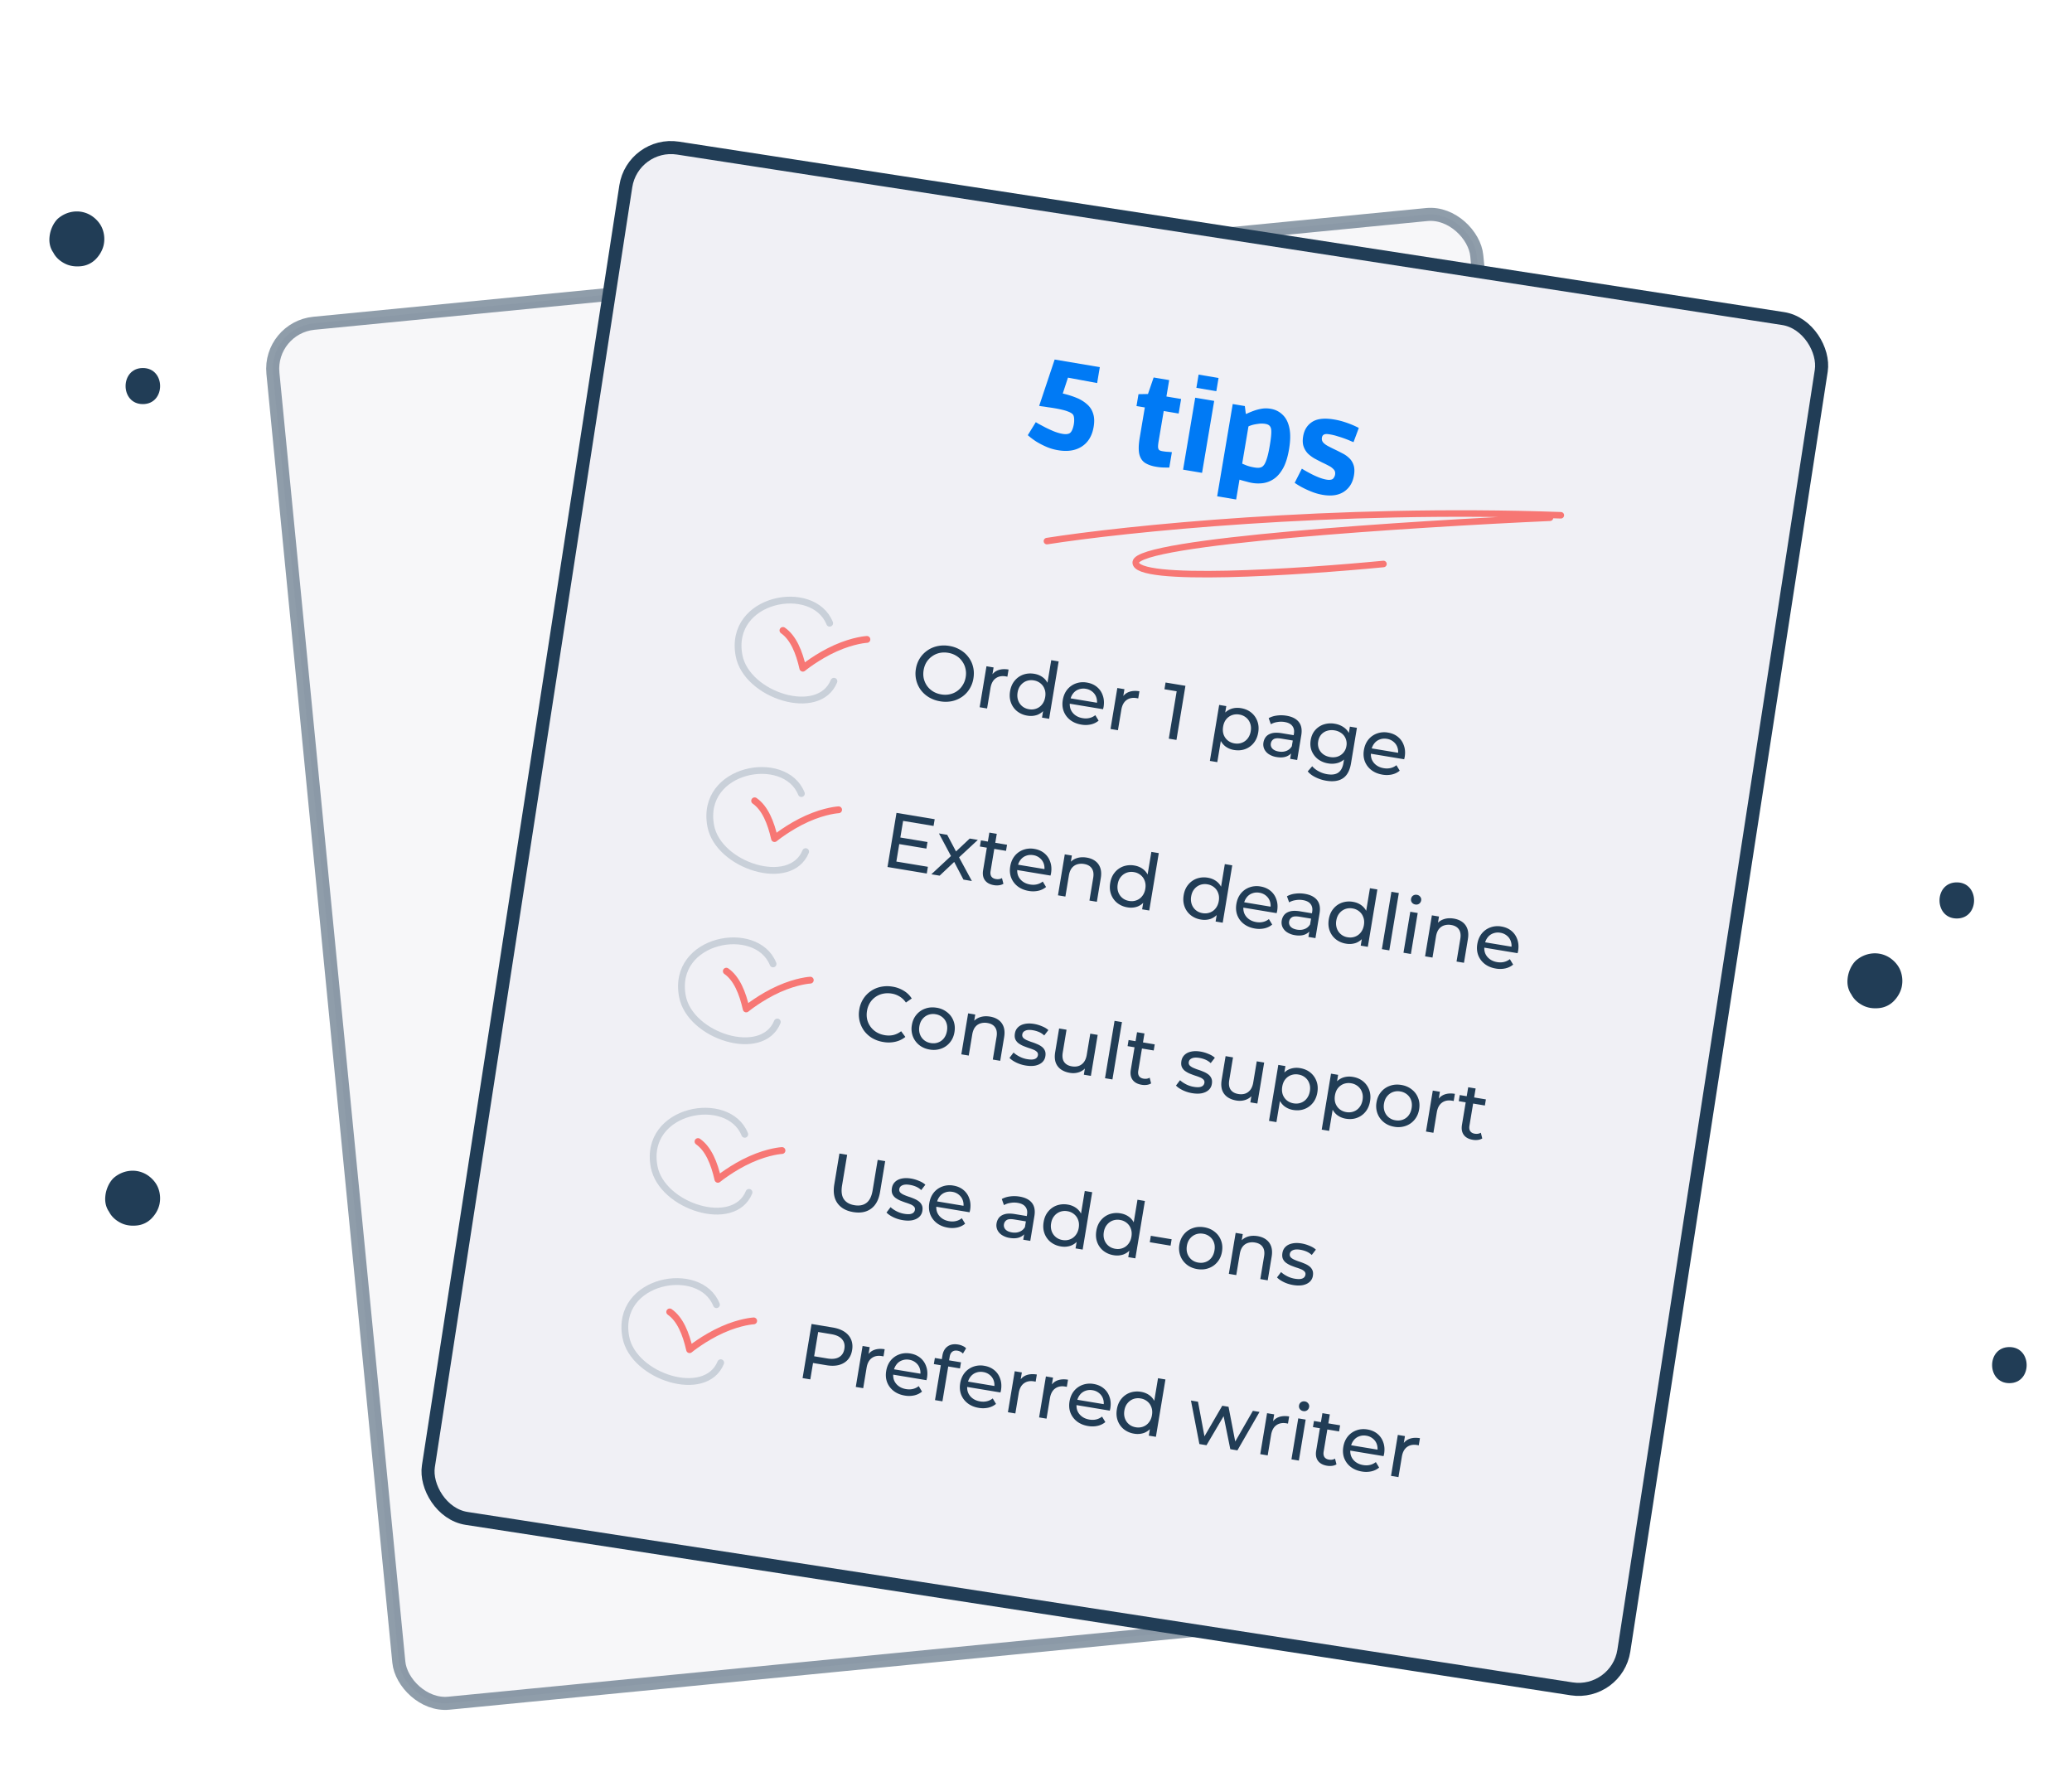
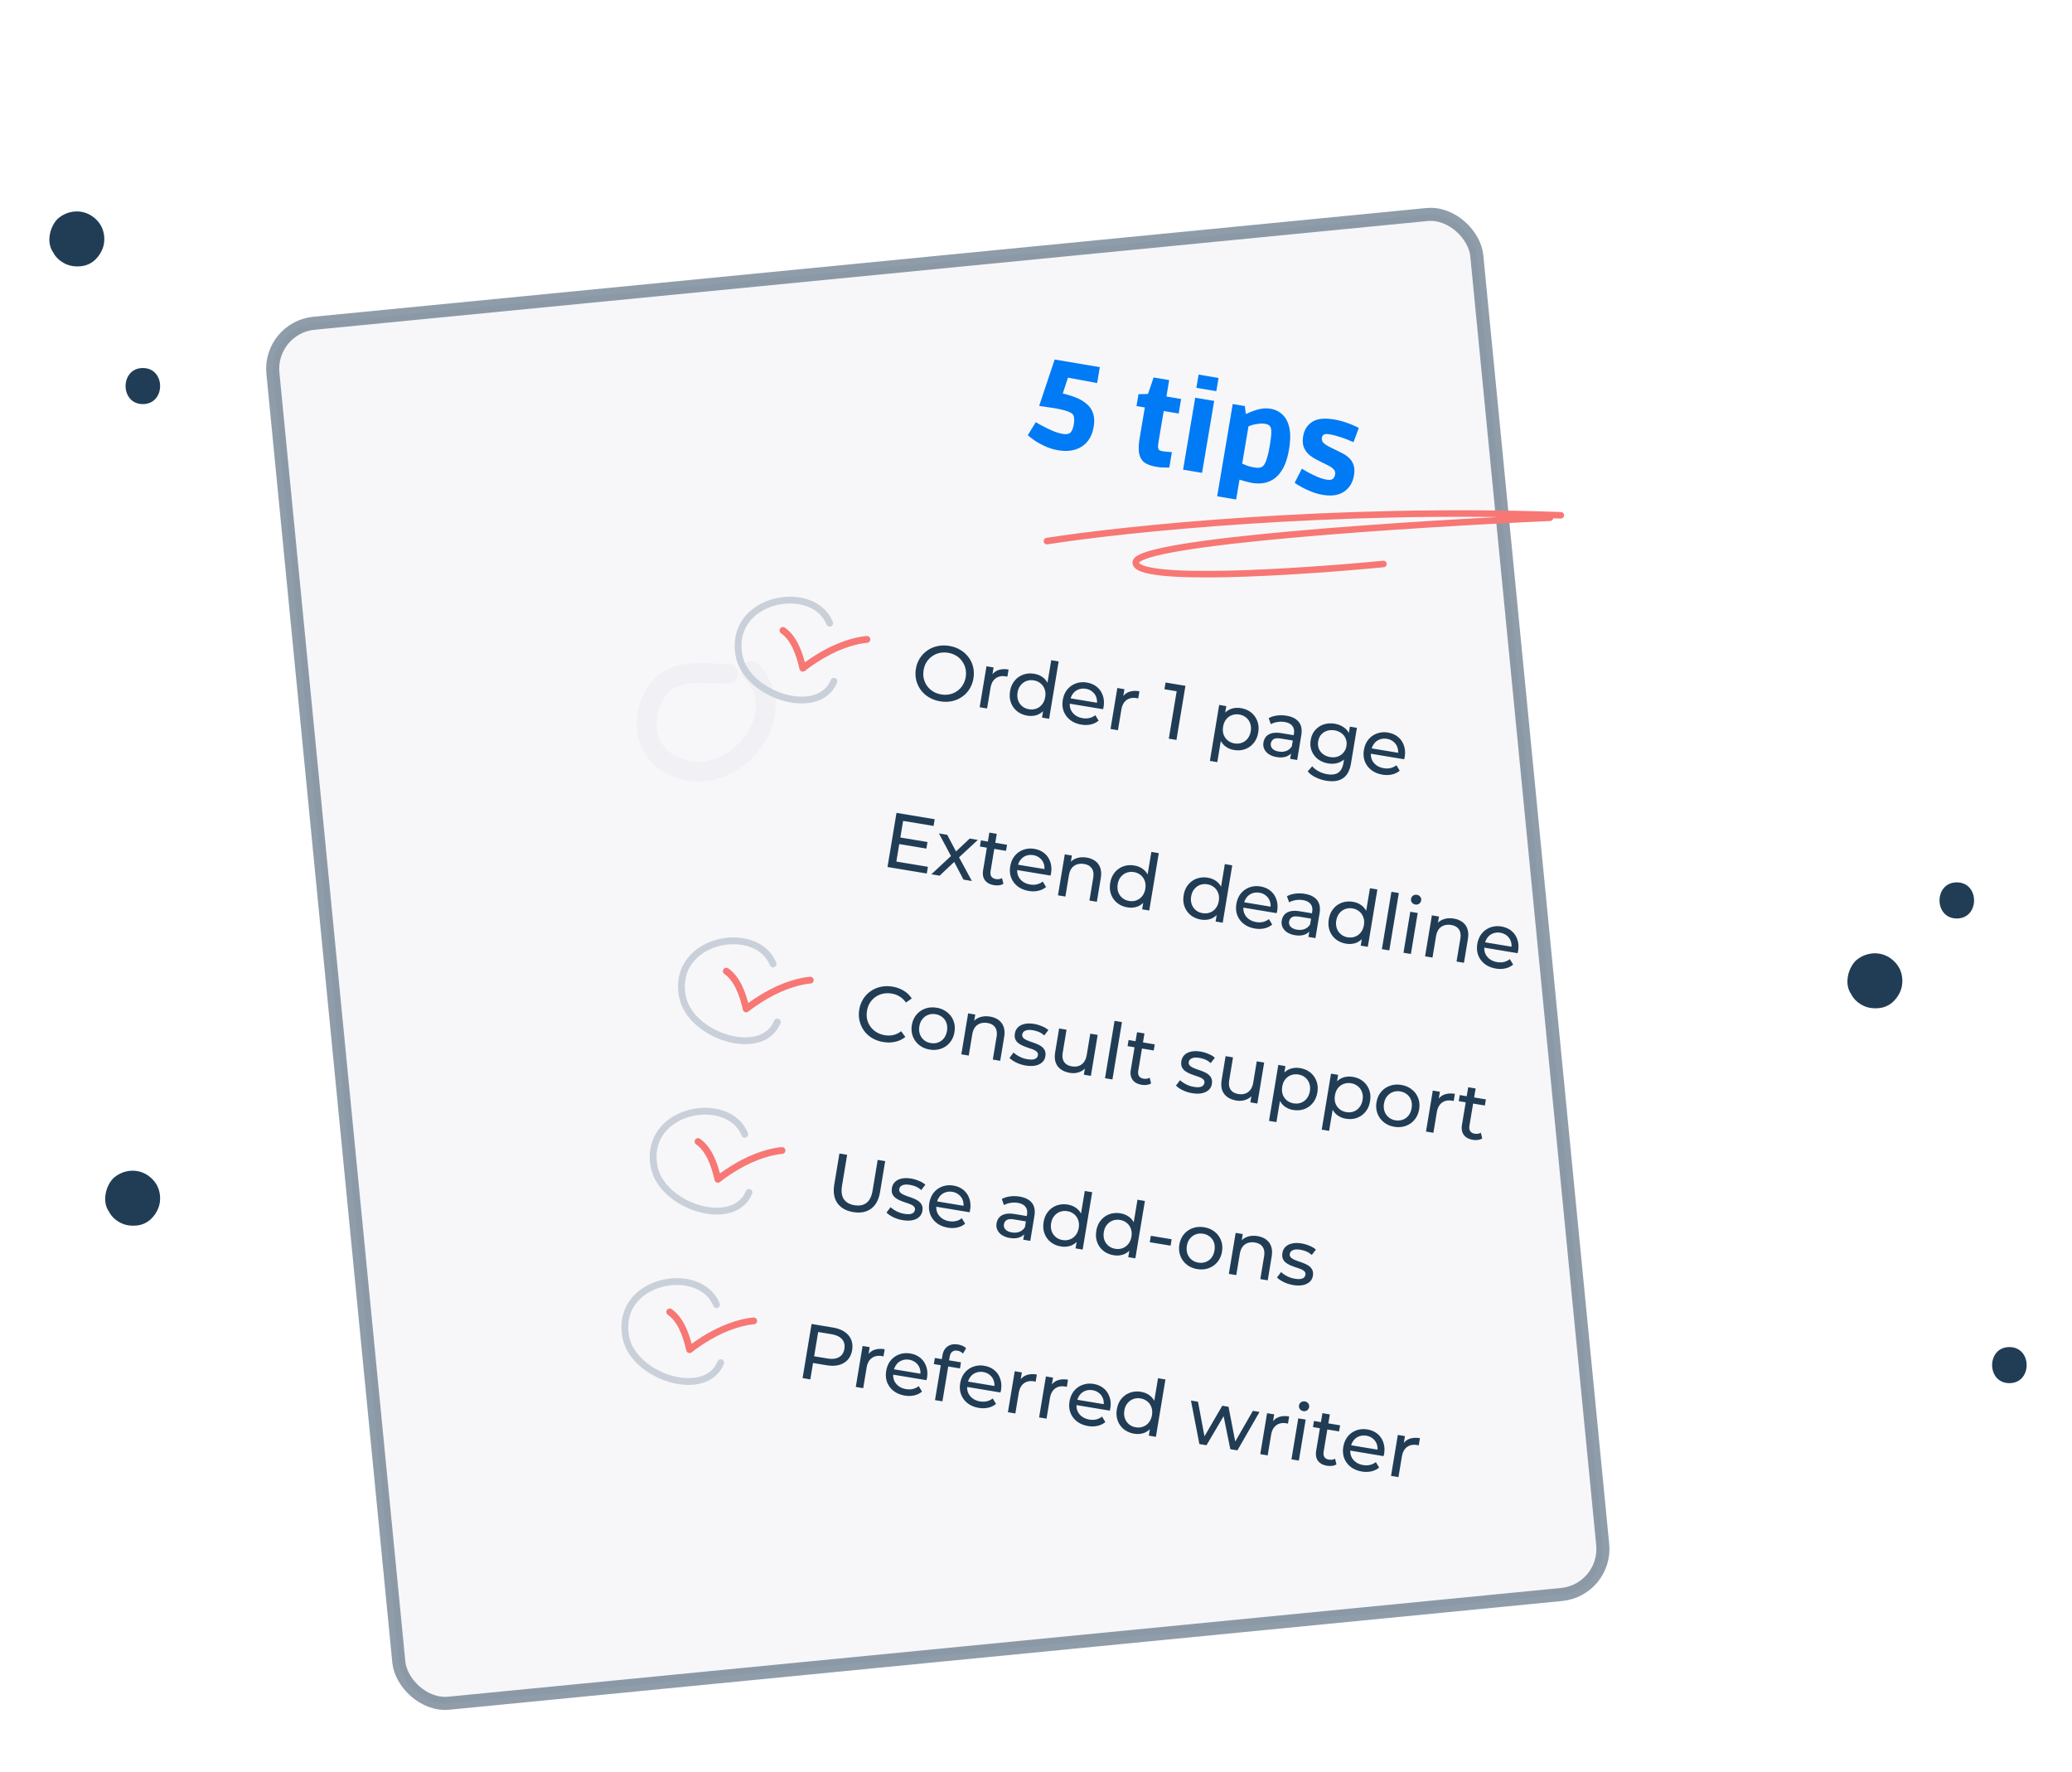
<svg xmlns="http://www.w3.org/2000/svg" width="290" height="248" viewBox="0 0 290 248" fill="none">
  <rect opacity=".5" x="37.575" y="45.866" width="169.296" height="194.055" rx="6.399" transform="rotate(-5.58 37.575 45.866)" fill="#F0F0F5" stroke="#213D56" stroke-width="1.828" />
-   <rect x="88.564" y="19.753" width="169.296" height="194.055" rx="6.399" transform="rotate(8.768 88.564 19.753)" fill="#F0F0F5" stroke="#213D56" stroke-width="1.828" />
  <path d="M148.096 63.013a7.005 7.005 0 0 1-1.679-.494 11.398 11.398 0 0 1-1.36-.705 11.55 11.55 0 0 1-.896-.644l-.308-.263 1.118-1.82.367.22.97.516c.39.195.799.382 1.227.56.43.166.828.28 1.193.341.4.068.715.045.945-.07.141-.07.266-.219.375-.447.111-.24.193-.52.247-.839a3.17 3.17 0 0 0 .036-.84c-.026-.262-.089-.443-.19-.542-.127-.15-.385-.294-.773-.43-.386-.147-1.019-.295-1.898-.443a23.405 23.405 0 0 0-.808-.119c-.32-.054-.606-.096-.859-.127l-.36-.06 2.168-6.487 6.32 1.066-.375 2.226-4.082-.759-.727 2.22c.712.167 1.353.37 1.924.607a4.981 4.981 0 0 1 1.469.899c.41.351.695.787.854 1.307.172.51.197 1.125.076 1.844-.214 1.268-.768 2.19-1.664 2.767-.882.568-1.986.74-3.31.516Zm13.678 2.307c-.605-.103-1.109-.281-1.512-.537-.392-.254-.659-.657-.8-1.21-.129-.562-.109-1.34.058-2.333l.711-4.213-1.165-.196.28-1.662 1.325-.023.795-2.314 2.175.367-.387 2.295 2.056.346-.344 2.038-2.089-.352-.714 4.23c-.065.389-.09.678-.076.868.027.193.087.32.182.383.107.065.246.112.417.141.171.03.361.055.568.078a16.315 16.315 0 0 1 .765.059l-.364 2.158-.562-.007a7.26 7.26 0 0 1-1.319-.117Zm3.812.413 1.698-10.07 2.655.447-1.698 10.07-2.655-.447Zm1.861-11.452.311-1.85 2.792.47-.312 1.85-2.791-.47Zm2.91 15.18 2.177-12.913 1.696.285.135 1.08.086.015c.282-.14.598-.275.948-.404a6.324 6.324 0 0 1 1.163-.315c.411-.072.84-.07 1.285.005.651.11 1.203.385 1.658.826.467.431.786 1.048.955 1.852.172.792.157 1.788-.045 2.987-.187 1.107-.465 1.994-.836 2.66-.371.665-.801 1.162-1.291 1.49a3.595 3.595 0 0 1-1.508.591 5.14 5.14 0 0 1-1.511-.025 6.829 6.829 0 0 1-.796-.187c-.282-.071-.518-.135-.708-.19l-.285-.084-.468 2.775-2.655-.448Zm5.173-4.042c.263.045.471.062.625.053.155-.01.296-.044.423-.105.128-.06.254-.18.378-.359.126-.19.253-.492.381-.904.129-.413.256-.996.383-1.75.085-.502.144-.921.177-1.256.033-.335.044-.61.033-.822-.011-.214-.048-.378-.111-.495a.682.682 0 0 0-.25-.288c-.105-.077-.271-.134-.5-.173a3.132 3.132 0 0 0-1.005.007c-.36.045-.67.11-.931.195s-.394.145-.4.18l-.875 5.189.493.206c.341.14.734.247 1.179.322Zm9.619 3.842a7.534 7.534 0 0 1-1.498-.412 13 13 0 0 1-1.261-.565 9.51 9.51 0 0 1-1.184-.71l1.004-1.98.319.195c.224.132.514.292.87.481.356.19.731.365 1.127.525.407.163.787.274 1.141.334.195.032.352.041.472.026a1.03 1.03 0 0 0 .311-.07.625.625 0 0 0 .255-.257.998.998 0 0 0 .154-.397c.049-.285-.006-.518-.164-.697a2.162 2.162 0 0 0-.67-.518 16.1 16.1 0 0 0-.958-.479 60.668 60.668 0 0 1-1.053-.547 4.784 4.784 0 0 1-.955-.707 2.708 2.708 0 0 1-.607-1c-.134-.387-.154-.86-.06-1.42.152-.902.577-1.576 1.275-2.022.697-.446 1.714-.556 3.05-.331.502.084.982.2 1.438.348a13.044 13.044 0 0 1 2.026.835l-.74 1.989-.314-.124a14.951 14.951 0 0 0-1.875-.686 7.627 7.627 0 0 0-1.082-.27c-.285-.048-.488-.065-.608-.05a.784.784 0 0 0-.277.077.585.585 0 0 0-.166.148.684.684 0 0 0-.1.282.793.793 0 0 0 .17.663c.158.18.376.345.656.498.291.155.605.314.941.476.348.164.7.341 1.056.53.369.18.695.405.978.676.285.26.494.588.626.986.135.387.153.872.055 1.454-.17 1.005-.632 1.76-1.387 2.267-.755.507-1.743.658-2.965.452Z" fill="#007AF5" />
  <path d="M146.53 75.733c10.651-1.677 39.948-4.749 71.927-3.616M216.942 72.463c-19.208.862-57.695 3.311-57.981 6.222-.287 2.911 22.994 1.38 34.67.25" stroke="#F77774" stroke-width=".914" stroke-linecap="round" />
  <path d="M101.904 94.305c-3.161 0-7.408-.807-9.621 1.96-2.71 3.387-2.38 8.441 1.314 10.601 8.112 4.743 17.935-6.542 11.514-12.962" stroke="#F0F0F5" stroke-width="2.742" stroke-linecap="round" />
  <path d="M116.123 87.223c-2.316-5.768-14.22-3.564-12.684 4.537 1.057 5.573 11.149 8.794 13.28 3.586" stroke="#C9D0D9" stroke-width=".953" stroke-linecap="round" />
  <path d="M109.581 88.236c1.457 1.012 2.274 3.036 2.783 5.286 0 0 2.005-1.645 4.574-2.792 2.568-1.148 4.396-1.238 4.396-1.238" stroke="#F77774" stroke-width=".953" stroke-linecap="round" stroke-linejoin="round" />
  <path d="M131.584 98.154a4.445 4.445 0 0 1-1.564-.56 3.954 3.954 0 0 1-1.142-1.023 3.884 3.884 0 0 1-.639-1.374 3.902 3.902 0 0 1-.048-1.587 3.906 3.906 0 0 1 .559-1.487 3.753 3.753 0 0 1 1.047-1.082c.419-.294.89-.497 1.413-.61a4.39 4.39 0 0 1 1.661-.025 4.274 4.274 0 0 1 1.543.557c.459.269.84.61 1.142 1.024.31.407.524.861.64 1.363.125.502.14 1.035.046 1.597a3.914 3.914 0 0 1-.56 1.498 3.666 3.666 0 0 1-1.049 1.093 3.95 3.95 0 0 1-1.412.6 4.417 4.417 0 0 1-1.637.016Zm.16-.963c.418.07.816.062 1.194-.024a2.777 2.777 0 0 0 1.803-1.28c.21-.328.35-.701.419-1.12.07-.418.058-.816-.035-1.195a2.707 2.707 0 0 0-.464-1.022 2.688 2.688 0 0 0-.828-.772 3.07 3.07 0 0 0-1.122-.409 3.188 3.188 0 0 0-1.215.02 2.83 2.83 0 0 0-1.033.463c-.31.215-.571.487-.781.816-.203.329-.339.703-.409 1.121-.069.419-.061.817.024 1.194.093.379.251.724.473 1.035.224.304.501.558.83.76.337.205.718.343 1.144.413Zm5.371 1.794.954-5.736.995.166-.259 1.558-.033-.406c.225-.37.542-.629.952-.776.41-.147.889-.174 1.438-.083l-.168 1.006a.78.78 0 0 0-.128-.032l-.108-.018c-.555-.093-1.023 0-1.403.278-.38.278-.622.73-.726 1.358l-.475 2.857-1.039-.172Zm6.671 1.175a3.053 3.053 0 0 1-1.432-.616 2.74 2.74 0 0 1-.857-1.2c-.18-.481-.221-1.014-.124-1.599.098-.584.308-1.072.633-1.463a2.738 2.738 0 0 1 1.199-.857c.48-.172.999-.212 1.554-.12.483.08.902.261 1.256.543.353.28.609.657.768 1.128.166.473.196 1.034.088 1.683-.108.65-.314 1.171-.616 1.565a2.372 2.372 0 0 1-1.084.832 2.724 2.724 0 0 1-1.385.104Zm.238-.895c.361.06.699.031 1.015-.087.324-.117.593-.313.81-.588.224-.282.37-.624.437-1.028.069-.412.041-.78-.083-1.104a1.786 1.786 0 0 0-.576-.819 1.946 1.946 0 0 0-.932-.41 1.97 1.97 0 0 0-1.027.085 1.88 1.88 0 0 0-.809.588c-.222.267-.368.606-.436 1.018-.067.404-.04.775.082 1.114.123.332.314.605.575.819.261.214.576.351.944.412Zm1.818 1.17.257-1.548.287-1.32.112-1.349.635-3.82 1.039.173-1.334 8.029-.996-.165Zm5.505.981c-.614-.102-1.134-.318-1.561-.648a2.814 2.814 0 0 1-.909-1.219c-.18-.482-.222-1.008-.127-1.578.094-.57.301-1.055.619-1.454a2.748 2.748 0 0 1 1.199-.857c.482-.18.997-.224 1.546-.132.555.092 1.025.296 1.41.612s.66.718.823 1.204c.172.481.209 1.017.111 1.609a1.185 1.185 0 0 1-.036.15c-.01.057-.022.11-.038.16l-4.88-.81.124-.748 4.339.722-.465.19a1.956 1.956 0 0 0-.064-1.023 1.704 1.704 0 0 0-.548-.781 1.85 1.85 0 0 0-.922-.409 1.885 1.885 0 0 0-1.004.089 1.695 1.695 0 0 0-.774.572c-.206.262-.341.58-.403.956l-.029.173c-.064.382-.034.74.089 1.071a1.9 1.9 0 0 0 .631.817c.29.219.641.362 1.052.431.339.056.655.049.949-.021.3-.068.574-.201.822-.397l.462.766c-.31.26-.673.437-1.089.531a3.38 3.38 0 0 1-1.327.024Zm4.082.612.954-5.736.995.166-.259 1.558-.033-.406c.225-.37.542-.629.952-.775.41-.147.889-.175 1.438-.084l-.168 1.006a.78.78 0 0 0-.128-.032l-.108-.018c-.555-.092-1.023 0-1.403.278-.38.278-.622.731-.726 1.359l-.475 2.856-1.039-.172Zm8.157 1.355 1.187-7.142.38.586-2.175-.361.157-.942 2.781.462-1.259 7.575-1.071-.178Zm9.129 1.584a2.729 2.729 0 0 1-1.255-.542 2.522 2.522 0 0 1-.778-1.141c-.159-.472-.184-1.032-.076-1.681s.309-1.172.605-1.568a2.373 2.373 0 0 1 1.092-.819c.433-.15.895-.185 1.385-.103.563.093 1.04.299 1.433.616.392.317.677.717.857 1.199.18.474.222 1.004.125 1.588-.097.585-.309 1.076-.634 1.474a2.74 2.74 0 0 1-1.199.857c-.474.174-.992.214-1.555.12Zm-3.378 1.529 1.301-7.835.996.166-.257 1.547-.286 1.321-.113 1.349-.603 3.625-1.038-.173Zm3.443-2.452c.368.061.71.032 1.026-.086.323-.116.593-.313.81-.588.224-.281.37-.624.437-1.028.069-.411.041-.779-.083-1.104a1.787 1.787 0 0 0-.576-.818 1.963 1.963 0 0 0-.943-.413 2.012 2.012 0 0 0-1.026.085 1.882 1.882 0 0 0-.81.589c-.215.268-.357.608-.425 1.019-.067.404-.044.775.071 1.113.123.331.315.604.576.818.268.215.582.353.943.413Zm7.789 2.161.202-1.212-.017-.236.344-2.067c.073-.44-.001-.801-.221-1.082-.212-.287-.574-.473-1.086-.558a2.985 2.985 0 0 0-1.024.007 2.544 2.544 0 0 0-.896.307l-.304-.851c.336-.189.719-.31 1.151-.364.44-.061.887-.053 1.342.022.786.131 1.36.423 1.722.876.362.453.478 1.073.347 1.859l-.575 3.463-.985-.164Zm-1.894-.248a2.78 2.78 0 0 1-1.089-.403 1.76 1.76 0 0 1-.637-.718 1.563 1.563 0 0 1-.114-.919c.052-.31.17-.58.357-.808.193-.228.468-.389.825-.486.365-.095.832-.095 1.402-.001l1.818.303-.124.746-1.775-.295c-.52-.086-.884-.058-1.093.086a.85.85 0 0 0-.375.582.834.834 0 0 0 .222.738c.196.203.493.337.89.403.389.065.743.035 1.06-.09.325-.124.579-.341.764-.652l.087.749c-.193.316-.48.546-.86.691-.378.137-.831.162-1.358.074Zm6.952 3.313a5.323 5.323 0 0 1-1.499-.483c-.466-.225-.832-.501-1.096-.827l.63-.718c.229.275.527.51.895.705a3.71 3.71 0 0 0 1.189.409c.678.112 1.202.036 1.572-.228.371-.265.61-.722.718-1.371l.201-1.212.297-1.119.136-1.156.261-1.569.985.164-.824 4.956c-.167 1.01-.543 1.711-1.128 2.103-.584.393-1.363.508-2.337.346Zm.27-2.424a3.205 3.205 0 0 1-1.436-.594 2.816 2.816 0 0 1-.875-1.158c-.183-.46-.229-.965-.138-1.513.092-.555.299-1.018.62-1.387a2.733 2.733 0 0 1 1.2-.801 3.199 3.199 0 0 1 1.551-.098c.491.081.921.256 1.292.526.371.261.642.618.812 1.069.177.452.213.991.109 1.619-.103.62-.312 1.116-.625 1.486a2.376 2.376 0 0 1-1.118.771 2.99 2.99 0 0 1-1.392.08Zm.27-.889c.382.063.734.04 1.057-.069a1.845 1.845 0 0 0 1.223-1.476 1.831 1.831 0 0 0-.098-1.017 1.699 1.699 0 0 0-.584-.765 2.162 2.162 0 0 0-.978-.407 2.208 2.208 0 0 0-1.067.068 1.763 1.763 0 0 0-.812.532 1.913 1.913 0 0 0-.41.933 1.89 1.89 0 0 0 .087 1.015c.126.31.324.569.593.777.277.209.606.345.989.409Zm7.324 2.462c-.613-.102-1.133-.318-1.56-.648a2.818 2.818 0 0 1-.91-1.219c-.179-.482-.222-1.008-.127-1.578.095-.57.301-1.054.62-1.454a2.735 2.735 0 0 1 1.199-.857 2.969 2.969 0 0 1 1.545-.132c.556.092 1.026.296 1.411.612s.659.718.823 1.205c.172.48.209 1.017.11 1.608a1.222 1.222 0 0 1-.036.15 1.142 1.142 0 0 1-.037.16l-4.881-.811.124-.746 4.34.721-.466.189a1.945 1.945 0 0 0-.063-1.022 1.717 1.717 0 0 0-.549-.781 1.85 1.85 0 0 0-.922-.409c-.36-.06-.695-.03-1.004.089a1.69 1.69 0 0 0-.773.572 2.053 2.053 0 0 0-.404.956l-.029.173c-.063.383-.034.74.089 1.072.131.325.342.598.632.816.29.219.64.362 1.051.431.34.056.656.049.949-.021.301-.068.575-.201.822-.397l.462.766c-.31.26-.673.437-1.089.531a3.38 3.38 0 0 1-1.327.024Z" fill="#213D56" />
-   <path d="M112.162 111.068c-2.315-5.768-14.22-3.564-12.684 4.537 1.057 5.573 11.149 8.793 13.28 3.586" stroke="#C9D0D9" stroke-width=".953" stroke-linecap="round" />
-   <path d="M105.62 112.08c1.457 1.012 2.273 3.036 2.783 5.286 0 0 2.005-1.644 4.573-2.792 2.569-1.147 4.397-1.237 4.397-1.237" stroke="#F77774" stroke-width=".953" stroke-linecap="round" stroke-linejoin="round" />
  <path d="m125.917 117.201 3.895.647-.152.92-3.896-.647.153-.92Zm-.462 3.382 4.415.733-.156.942-5.498-.914 1.259-7.575 5.346.889-.157.941-4.263-.708-.946 5.692Zm4.899 1.781 3-2.793-.099.529-1.84-3.453 1.158.192 1.405 2.658-.444-.074 2.188-2.06 1.137.188-2.894 2.689.103-.55 1.957 3.617-1.18-.197-1.476-2.825.411.135-2.268 2.137-1.158-.193Zm8.763 1.523c-.577-.096-.999-.325-1.265-.688-.265-.363-.35-.833-.255-1.41l.874-5.26 1.039.173-.866 5.216c-.052.31-.016.561.108.752.131.192.341.312.63.36.324.054.61.009.856-.135l.201.8c-.182.111-.39.18-.624.208-.227.029-.46.024-.698-.016Zm-1.97-5.409.142-.855 3.658.608-.143.855-3.657-.608Zm6.845 6.219c-.613-.102-1.133-.318-1.56-.648a2.824 2.824 0 0 1-.91-1.219c-.179-.482-.222-1.008-.127-1.578.095-.57.301-1.054.62-1.454a2.735 2.735 0 0 1 1.199-.857 2.958 2.958 0 0 1 1.545-.132c.556.092 1.026.296 1.411.612s.659.718.823 1.204c.172.481.209 1.017.11 1.609a1.222 1.222 0 0 1-.036.15 1.176 1.176 0 0 1-.037.16l-4.881-.811.124-.746 4.34.721-.466.189a1.944 1.944 0 0 0-.063-1.022 1.717 1.717 0 0 0-.549-.781 1.85 1.85 0 0 0-.922-.409c-.36-.06-.695-.03-1.004.089a1.69 1.69 0 0 0-.773.572 2.053 2.053 0 0 0-.404.956l-.029.173c-.063.383-.034.74.089 1.071.131.326.342.598.632.817.29.219.64.362 1.051.431.339.056.656.049.949-.021.301-.068.575-.201.822-.397l.462.766c-.31.26-.673.437-1.089.531a3.38 3.38 0 0 1-1.327.024Zm8.107-4.669c.469.078.865.237 1.189.476.331.24.567.561.707.963.141.401.165.883.071 1.446l-.548 3.3-1.039-.172.529-3.182c.092-.555.025-.996-.203-1.323-.22-.326-.575-.53-1.066-.611a2.066 2.066 0 0 0-.999.056 1.538 1.538 0 0 0-.745.533c-.191.257-.321.595-.39 1.013l-.491 2.955-1.039-.173.953-5.735.995.165-.257 1.547-.094-.438c.25-.344.587-.588 1.012-.732.424-.145.896-.174 1.415-.088Zm5.701 6.964a3.07 3.07 0 0 1-1.433-.616 2.753 2.753 0 0 1-.857-1.199c-.179-.482-.22-1.016-.123-1.6.097-.584.308-1.072.632-1.463a2.74 2.74 0 0 1 1.199-.857 3.06 3.06 0 0 1 1.554-.12c.484.081.902.261 1.256.542.354.282.61.658.769 1.129.166.472.195 1.033.087 1.683-.108.649-.313 1.171-.616 1.565a2.371 2.371 0 0 1-1.083.832 2.737 2.737 0 0 1-1.385.104Zm.237-.895c.361.06.699.031 1.016-.087.323-.117.593-.313.809-.588.225-.282.371-.625.438-1.029.068-.411.04-.779-.084-1.103a1.776 1.776 0 0 0-.575-.819 1.943 1.943 0 0 0-.933-.41 1.957 1.957 0 0 0-1.026.085 1.886 1.886 0 0 0-.81.588c-.222.267-.367.606-.435 1.018-.068.404-.04.775.081 1.114.123.332.315.605.576.818.261.214.575.352.943.413Zm1.819 1.17.257-1.548.286-1.32.113-1.349.635-3.82 1.039.172-1.335 8.03-.995-.165Zm8.226 1.433a3.047 3.047 0 0 1-1.432-.616 2.74 2.74 0 0 1-.857-1.199c-.18-.482-.221-1.015-.124-1.599.097-.585.308-1.072.633-1.463a2.738 2.738 0 0 1 1.198-.857 3.052 3.052 0 0 1 1.555-.12c.483.08.902.261 1.255.542.354.281.61.657.769 1.129.166.472.195 1.033.088 1.682-.108.65-.314 1.171-.616 1.566a2.374 2.374 0 0 1-1.084.832 2.735 2.735 0 0 1-1.385.103Zm.238-.894c.36.06.699.031 1.015-.087.323-.117.593-.313.81-.589.224-.281.37-.624.437-1.028.069-.411.041-.779-.083-1.104a1.787 1.787 0 0 0-.576-.818 1.945 1.945 0 0 0-.933-.411 1.969 1.969 0 0 0-1.026.086 1.869 1.869 0 0 0-.809.588c-.222.267-.368.606-.436 1.017a2.19 2.19 0 0 0 .082 1.115c.122.331.314.604.575.818.261.214.576.352.944.413Zm1.818 1.169.257-1.547.286-1.321.113-1.349.635-3.82 1.039.173-1.334 8.03-.996-.166Zm5.504.982c-.613-.102-1.133-.319-1.56-.649a2.803 2.803 0 0 1-.909-1.219c-.18-.482-.222-1.008-.127-1.578.094-.569.301-1.054.619-1.453a2.749 2.749 0 0 1 1.199-.858 2.971 2.971 0 0 1 1.546-.132c.555.092 1.025.296 1.41.612s.659.718.823 1.205c.172.481.209 1.017.111 1.608a1.142 1.142 0 0 1-.036.15c-.01.058-.022.111-.038.161l-4.88-.811.124-.747 4.339.721-.465.19a1.958 1.958 0 0 0-.064-1.023 1.708 1.708 0 0 0-.548-.781 1.853 1.853 0 0 0-.922-.408 1.884 1.884 0 0 0-1.004.088 1.697 1.697 0 0 0-.774.572 2.057 2.057 0 0 0-.403.956l-.029.174c-.064.382-.034.739.089 1.071.131.326.341.598.631.816.29.219.641.363 1.052.431.339.056.655.05.949-.02.3-.069.574-.201.822-.397l.462.766c-.31.26-.673.436-1.089.53a3.365 3.365 0 0 1-1.328.025Zm7.485 1.177.202-1.212-.017-.237.344-2.067c.073-.44-.001-.8-.221-1.082-.212-.287-.574-.473-1.086-.558a2.985 2.985 0 0 0-1.024.008 2.498 2.498 0 0 0-.896.307l-.304-.851a3.108 3.108 0 0 1 1.151-.365 4.41 4.41 0 0 1 1.341.023c.787.13 1.361.422 1.723.875.362.453.478 1.073.347 1.859l-.575 3.463-.985-.163Zm-1.894-.248a2.797 2.797 0 0 1-1.089-.404 1.757 1.757 0 0 1-.637-.717 1.567 1.567 0 0 1-.114-.92c.051-.31.17-.58.357-.808.193-.227.468-.389.825-.486.365-.095.832-.095 1.402 0l1.818.302-.124.746-1.775-.294c-.52-.087-.884-.058-1.093.085a.85.85 0 0 0-.375.583.83.83 0 0 0 .222.737c.196.203.493.338.89.404.389.064.743.034 1.06-.091.325-.124.579-.341.764-.651l.087.748c-.193.316-.48.547-.86.691-.378.137-.831.162-1.358.075Zm7.16 1.189a3.051 3.051 0 0 1-1.432-.616 2.74 2.74 0 0 1-.857-1.199c-.179-.482-.22-1.015-.123-1.599.097-.584.307-1.072.632-1.463a2.74 2.74 0 0 1 1.199-.857 3.06 3.06 0 0 1 1.554-.12c.484.08.902.261 1.256.542.353.281.61.658.769 1.129.166.472.195 1.033.087 1.682-.108.65-.313 1.172-.616 1.566a2.374 2.374 0 0 1-1.084.832 2.724 2.724 0 0 1-1.385.103Zm.238-.894c.361.06.699.031 1.015-.087.324-.117.594-.313.81-.589.225-.281.37-.624.438-1.028.068-.411.04-.779-.084-1.103a1.778 1.778 0 0 0-.576-.819 1.941 1.941 0 0 0-.932-.411 1.967 1.967 0 0 0-1.026.086 1.886 1.886 0 0 0-.81.588c-.222.267-.367.606-.436 1.017a2.19 2.19 0 0 0 .082 1.115 1.88 1.88 0 0 0 1.519 1.231Zm1.818 1.169.258-1.547.286-1.32.113-1.349.634-3.82 1.039.172-1.334 8.03-.996-.166Zm2.962.492 1.334-8.029 1.039.173-1.334 8.029-1.039-.173Zm3.022.503.953-5.736 1.039.173-.953 5.735-1.039-.172Zm1.656-6.753a.723.723 0 0 1-.476-.279.656.656 0 0 1-.116-.509.669.669 0 0 1 .276-.455.723.723 0 0 1 .541-.11.682.682 0 0 1 .465.278.6.6 0 0 1 .128.499.706.706 0 0 1-.277.466.697.697 0 0 1-.541.11Zm5.391 1.974c.469.078.865.237 1.189.476.33.24.566.561.707.963.141.401.165.883.071 1.446l-.548 3.3-1.039-.172.528-3.182c.093-.555.025-.996-.202-1.323-.22-.326-.576-.53-1.066-.611a2.066 2.066 0 0 0-.999.056 1.533 1.533 0 0 0-.745.533c-.191.257-.321.595-.391 1.013l-.491 2.955-1.039-.173.954-5.735.995.165-.257 1.547-.094-.438c.25-.344.587-.588 1.011-.732.425-.145.897-.174 1.416-.088Zm5.884 6.994c-.613-.102-1.133-.318-1.56-.648a2.824 2.824 0 0 1-.91-1.219c-.179-.482-.221-1.008-.127-1.578.095-.57.302-1.054.62-1.454a2.74 2.74 0 0 1 1.199-.857 2.961 2.961 0 0 1 1.546-.132c.555.092 1.025.296 1.41.612s.659.718.823 1.204c.172.481.209 1.017.111 1.609a1.222 1.222 0 0 1-.036.15c-.01.057-.022.111-.038.16l-4.88-.811.124-.746 4.339.721-.465.189a1.954 1.954 0 0 0-.064-1.022 1.715 1.715 0 0 0-.548-.781 1.854 1.854 0 0 0-.922-.409 1.888 1.888 0 0 0-1.005.089 1.7 1.7 0 0 0-.773.572 2.064 2.064 0 0 0-.404.956l-.028.173c-.064.383-.034.74.089 1.071.131.326.341.598.631.817.29.219.641.362 1.052.431.339.056.655.049.948-.021.301-.068.575-.201.823-.397l.462.766c-.31.26-.673.437-1.089.531a3.385 3.385 0 0 1-1.328.024Z" fill="#213D56" />
  <path d="M108.198 134.912c-2.315-5.768-14.22-3.563-12.684 4.538 1.057 5.573 11.149 8.793 13.28 3.585" stroke="#C9D0D9" stroke-width=".953" stroke-linecap="round" />
  <path d="M101.657 135.925c1.457 1.012 2.273 3.036 2.783 5.286 0 0 2.005-1.645 4.574-2.792 2.568-1.147 4.396-1.238 4.396-1.238" stroke="#F77774" stroke-width=".953" stroke-linecap="round" stroke-linejoin="round" />
  <path d="M123.627 145.838a4.484 4.484 0 0 1-1.555-.547 3.98 3.98 0 0 1-1.131-1.022 3.972 3.972 0 0 1-.629-1.372 3.935 3.935 0 0 1-.046-1.598 3.927 3.927 0 0 1 .561-1.497 3.767 3.767 0 0 1 1.047-1.083 3.75 3.75 0 0 1 1.401-.601 4.363 4.363 0 0 1 1.65-.026 4.244 4.244 0 0 1 1.562.571c.465.278.839.64 1.12 1.087l-.816.565a2.78 2.78 0 0 0-.863-.833 3.017 3.017 0 0 0-1.12-.42 3.293 3.293 0 0 0-1.226.019 2.826 2.826 0 0 0-1.825 1.276 3.06 3.06 0 0 0-.408 1.122c-.07.418-.063.82.022 1.205a2.86 2.86 0 0 0 1.315 1.786c.344.206.729.344 1.155.414.411.069.809.061 1.194-.024a2.857 2.857 0 0 0 1.089-.53l.59.798a3.404 3.404 0 0 1-1.414.677 4.256 4.256 0 0 1-1.673.033Zm6.498 1.058c-.577-.096-1.068-.307-1.474-.634a2.856 2.856 0 0 1-.887-1.215 2.992 2.992 0 0 1-.138-1.58c.094-.57.308-1.053.641-1.45a2.778 2.778 0 0 1 1.231-.852c.49-.178 1.023-.219 1.6-.123a3.08 3.08 0 0 1 1.463.632c.414.321.71.722.89 1.204.187.476.233 1.003.137 1.58-.094.57-.308 1.053-.641 1.45a2.763 2.763 0 0 1-1.233.863 3.09 3.09 0 0 1-1.589.125Zm.151-.909c.368.061.71.033 1.026-.085.324-.117.593-.313.81-.589.217-.282.36-.625.427-1.029.068-.412.044-.779-.073-1.102a1.778 1.778 0 0 0-.576-.819 1.961 1.961 0 0 0-.943-.412 1.967 1.967 0 0 0-1.026.085 1.886 1.886 0 0 0-.81.588c-.222.267-.367.606-.436 1.018-.067.404-.039.775.082 1.114.123.332.315.605.576.819.261.213.575.351.943.412Zm8.297-3.703c.469.078.865.236 1.189.475.33.241.566.562.707.963.141.402.165.884.071 1.446l-.548 3.301-1.039-.173.529-3.181c.092-.556.024-.997-.203-1.324-.22-.326-.576-.529-1.066-.611a2.065 2.065 0 0 0-.999.057 1.531 1.531 0 0 0-.745.532c-.191.257-.321.595-.391 1.014l-.491 2.954-1.038-.173.953-5.735.995.165-.257 1.548-.094-.438c.25-.344.587-.588 1.011-.733.425-.144.897-.174 1.416-.087Zm4.975 6.843a4.816 4.816 0 0 1-1.331-.422c-.404-.2-.713-.415-.927-.643l.569-.751c.218.207.498.398.839.573.342.176.7.295 1.075.357.484.08.841.069 1.073-.033a.65.65 0 0 0 .42-.52.511.511 0 0 0-.124-.454 1.352 1.352 0 0 0-.482-.314 7.402 7.402 0 0 0-.682-.246c-.252-.087-.504-.18-.754-.281a3.493 3.493 0 0 1-.671-.379 1.433 1.433 0 0 1-.442-.551c-.096-.224-.117-.502-.062-.833.058-.347.206-.634.444-.861.238-.227.545-.38.921-.458.385-.085.822-.086 1.313-.005.375.063.746.173 1.113.33.375.151.671.33.889.537l-.58.749a2.458 2.458 0 0 0-.753-.492 3.78 3.78 0 0 0-.827-.238c-.455-.076-.807-.056-1.055.058-.248.107-.391.276-.429.507a.564.564 0 0 0 .119.487c.12.124.28.232.48.324.207.094.436.184.689.271.253.079.505.172.754.281.25.1.471.222.662.365.198.144.346.325.444.541.104.218.13.489.076.813a1.419 1.419 0 0 1-.452.848c-.244.219-.562.37-.954.453-.391.076-.842.072-1.355-.013Zm6.19 1.028c-.491-.081-.908-.243-1.254-.486a2.015 2.015 0 0 1-.729-.966c-.139-.409-.162-.895-.069-1.458l.549-3.3 1.038.172-.528 3.182c-.094.563-.03 1.007.19 1.333.227.327.586.531 1.077.612.36.06.686.04.977-.06.292-.107.534-.289.725-.546.192-.265.322-.599.389-1.003l.493-2.965 1.038.172-.953 5.736-.984-.164.257-1.548.094.439c-.251.351-.582.6-.992.747-.41.147-.849.181-1.318.103Zm4.921.751 1.334-8.029 1.039.172-1.334 8.03-1.039-.173Zm5.129.919c-.577-.096-.999-.325-1.264-.688-.266-.363-.351-.833-.255-1.41l.874-5.259 1.038.172-.866 5.216c-.052.31-.016.561.108.752.131.192.341.312.63.36.324.054.61.009.856-.135l.201.8c-.182.111-.39.18-.624.208-.227.029-.46.024-.698-.016Zm-1.97-5.409.142-.855 3.658.608-.142.855-3.658-.608Zm9.032 6.583a4.783 4.783 0 0 1-1.331-.422c-.404-.2-.713-.415-.927-.643l.569-.751c.218.207.498.398.839.574.342.175.7.294 1.075.356.484.08.841.069 1.073-.033a.65.65 0 0 0 .42-.519.512.512 0 0 0-.124-.455 1.351 1.351 0 0 0-.482-.313 7.108 7.108 0 0 0-.682-.247c-.252-.087-.504-.18-.754-.281a3.493 3.493 0 0 1-.671-.379 1.433 1.433 0 0 1-.442-.551c-.096-.224-.117-.501-.062-.833.058-.347.206-.633.444-.861.238-.227.545-.38.921-.458.385-.085.822-.086 1.313-.004.375.062.746.172 1.113.329.375.151.671.33.889.537l-.58.749a2.458 2.458 0 0 0-.753-.492 3.78 3.78 0 0 0-.827-.238c-.455-.075-.807-.056-1.055.058-.248.107-.391.276-.429.507a.564.564 0 0 0 .119.487c.12.124.28.232.48.325.207.093.436.183.689.27.253.079.505.173.754.281.25.101.471.222.662.365.198.145.346.325.444.541.104.218.13.489.076.814a1.414 1.414 0 0 1-.452.847c-.244.219-.562.37-.954.454-.391.075-.842.071-1.355-.014Zm6.19 1.028c-.491-.081-.908-.243-1.254-.486a2.015 2.015 0 0 1-.729-.966c-.139-.409-.162-.895-.069-1.457l.549-3.301 1.038.173-.528 3.181c-.094.563-.03 1.007.19 1.333.227.327.586.531 1.077.612.36.06.686.04.977-.06.292-.107.534-.289.725-.546.192-.265.322-.599.389-1.003l.493-2.965 1.038.172-.953 5.736-.984-.164.257-1.547.094.438c-.251.351-.582.6-.992.747-.41.147-.849.181-1.318.103Zm7.951 1.322a2.725 2.725 0 0 1-1.255-.543 2.504 2.504 0 0 1-.778-1.141c-.159-.471-.185-1.031-.077-1.681.108-.649.31-1.171.605-1.567a2.36 2.36 0 0 1 1.093-.819 2.771 2.771 0 0 1 1.385-.104c.563.094 1.04.299 1.432.616.392.317.678.717.857 1.199.181.475.223 1.004.126 1.589-.098.584-.309 1.075-.635 1.474a2.746 2.746 0 0 1-1.198.857c-.474.173-.992.213-1.555.12Zm-3.379 1.529 1.302-7.835.996.165-.257 1.548-.287 1.32-.113 1.349-.602 3.625-1.039-.172Zm3.444-2.453c.368.061.71.033 1.026-.085.323-.117.593-.313.809-.588.225-.282.371-.625.438-1.029.068-.411.04-.779-.084-1.103a1.776 1.776 0 0 0-.575-.819 1.965 1.965 0 0 0-.944-.412 2.003 2.003 0 0 0-1.026.085 1.877 1.877 0 0 0-.809.588c-.215.269-.357.608-.425 1.019-.067.404-.044.775.071 1.113.122.332.314.605.575.819.268.215.583.352.944.412Zm7.311 2.149a2.729 2.729 0 0 1-1.255-.542 2.517 2.517 0 0 1-.778-1.141c-.159-.471-.184-1.032-.076-1.681.107-.649.309-1.172.605-1.567a2.372 2.372 0 0 1 1.092-.82c.433-.15.895-.185 1.385-.103.563.093 1.04.299 1.432.616.393.317.678.717.858 1.199.18.475.222 1.004.125 1.589-.097.584-.309 1.075-.634 1.473a2.74 2.74 0 0 1-1.199.857c-.474.174-.992.214-1.555.12Zm-3.378 1.529 1.301-7.834.996.165-.257 1.548-.286 1.32-.113 1.349-.603 3.625-1.038-.173Zm3.443-2.452c.368.061.71.033 1.026-.085.323-.117.593-.313.809-.589.225-.281.371-.624.438-1.028.069-.411.041-.779-.083-1.104a1.787 1.787 0 0 0-.576-.818 1.972 1.972 0 0 0-.943-.413 2.012 2.012 0 0 0-1.026.086 1.88 1.88 0 0 0-.81.588c-.215.268-.357.608-.425 1.019-.067.404-.044.775.071 1.113.123.332.315.604.576.818.268.215.582.353.943.413Zm6.727 2.052c-.577-.096-1.068-.307-1.473-.634a2.85 2.85 0 0 1-.888-1.215 2.992 2.992 0 0 1-.138-1.58c.095-.57.308-1.053.641-1.45a2.78 2.78 0 0 1 1.232-.852c.489-.178 1.022-.219 1.599-.124.57.095 1.058.306 1.463.633.414.321.71.722.89 1.204.188.476.234 1.003.138 1.58-.095.57-.309 1.053-.642 1.45a2.752 2.752 0 0 1-1.233.863 3.09 3.09 0 0 1-1.589.125Zm.151-.909c.368.061.71.033 1.027-.085.323-.117.593-.313.809-.589.217-.282.36-.626.427-1.03.068-.411.044-.778-.073-1.102a1.778 1.778 0 0 0-.575-.818 1.976 1.976 0 0 0-.944-.413 1.967 1.967 0 0 0-1.026.086 1.877 1.877 0 0 0-.809.588c-.223.267-.368.606-.436 1.017a2.2 2.2 0 0 0 .081 1.115 1.88 1.88 0 0 0 1.519 1.231Zm4.273 1.577.953-5.735.995.165-.259 1.559-.032-.406c.224-.371.542-.629.952-.776.41-.147.889-.175 1.437-.084l-.167 1.007a.73.73 0 0 0-.128-.033l-.109-.018c-.555-.092-1.023.001-1.402.279-.38.278-.622.73-.727 1.358l-.474 2.857-1.039-.173Zm6.556 1.156c-.578-.096-.999-.325-1.265-.688-.266-.363-.351-.833-.255-1.41l.874-5.259 1.039.172-.867 5.216c-.051.31-.015.561.109.752.131.192.341.313.629.361.325.053.61.008.857-.136l.2.8c-.181.111-.389.18-.624.208a2.37 2.37 0 0 1-.697-.016Zm-1.971-5.409.142-.855 3.658.608-.142.855-3.658-.608Z" fill="#213D56" />
  <path d="M104.237 158.757c-2.315-5.768-14.22-3.564-12.683 4.537 1.056 5.573 11.149 8.794 13.279 3.586" stroke="#C9D0D9" stroke-width=".953" stroke-linecap="round" />
  <path d="M97.695 159.77c1.457 1.012 2.274 3.036 2.784 5.286 0 0 2.005-1.645 4.573-2.792 2.569-1.148 4.397-1.238 4.397-1.238" stroke="#F77774" stroke-width=".953" stroke-linecap="round" stroke-linejoin="round" />
  <path d="M119.416 169.642c-.996-.166-1.731-.581-2.206-1.245-.476-.665-.622-1.546-.44-2.642l.716-4.307 1.082.18-.709 4.263c-.14.844-.058 1.492.245 1.943.31.452.804.734 1.483.846.685.114 1.244.007 1.677-.321.44-.328.73-.913.87-1.757l.708-4.264 1.05.174-.716 4.307c-.182 1.097-.605 1.883-1.27 2.358-.657.477-1.487.631-2.49.465Zm6.918 1.127a4.781 4.781 0 0 1-1.331-.421c-.404-.201-.713-.415-.927-.643l.57-.751c.217.207.497.398.838.573.342.175.7.294 1.075.357.484.08.841.069 1.073-.033a.651.651 0 0 0 .42-.52.51.51 0 0 0-.124-.454 1.352 1.352 0 0 0-.482-.314 7.694 7.694 0 0 0-.682-.247 14.63 14.63 0 0 1-.754-.281 3.545 3.545 0 0 1-.671-.378 1.428 1.428 0 0 1-.442-.552c-.096-.223-.117-.501-.062-.833.058-.346.206-.633.444-.86.238-.228.545-.38.921-.459.385-.084.822-.086 1.313-.004.375.062.746.172 1.113.329.375.152.671.331.889.537l-.58.749a2.495 2.495 0 0 0-.753-.492 3.778 3.778 0 0 0-.827-.237c-.455-.076-.807-.057-1.055.058-.248.107-.391.276-.429.507a.564.564 0 0 0 .119.487c.12.123.28.232.48.324.207.094.436.184.689.27.254.079.505.173.754.281.25.101.471.223.662.366.198.144.346.324.444.541.104.217.13.488.076.813a1.416 1.416 0 0 1-.452.848c-.244.219-.562.37-.954.453-.391.076-.842.071-1.355-.014Zm6.331 1.052c-.614-.102-1.134-.318-1.561-.648a2.83 2.83 0 0 1-.909-1.219c-.179-.482-.222-1.008-.127-1.578.095-.57.301-1.054.62-1.454a2.738 2.738 0 0 1 1.198-.857 2.962 2.962 0 0 1 1.546-.132c.555.092 1.026.296 1.411.612.384.316.659.718.822 1.204.173.481.21 1.017.111 1.609a1.222 1.222 0 0 1-.036.15 1.042 1.042 0 0 1-.038.16l-4.88-.811.124-.746 4.339.721-.465.189a1.954 1.954 0 0 0-.063-1.022 1.717 1.717 0 0 0-.549-.781 1.854 1.854 0 0 0-.922-.409c-.36-.06-.695-.03-1.004.089a1.697 1.697 0 0 0-.774.572 2.062 2.062 0 0 0-.403.956l-.029.173c-.063.383-.034.74.089 1.071.131.326.342.598.632.817.289.219.64.362 1.051.431.339.056.655.049.949-.021.3-.068.574-.201.822-.397l.462.766c-.31.26-.673.437-1.089.531a3.38 3.38 0 0 1-1.327.024Zm10.549 1.686.201-1.212-.016-.236.344-2.067c.073-.44-.001-.8-.221-1.082-.212-.287-.574-.473-1.086-.558a2.96 2.96 0 0 0-1.024.008 2.498 2.498 0 0 0-.896.307l-.304-.852c.336-.188.719-.31 1.151-.364.44-.061.887-.053 1.341.022.787.131 1.361.423 1.723.876.362.453.478 1.073.347 1.859l-.575 3.463-.985-.164Zm-1.894-.248a2.78 2.78 0 0 1-1.089-.403 1.757 1.757 0 0 1-.637-.717 1.567 1.567 0 0 1-.114-.92c.051-.31.17-.58.357-.808.193-.228.468-.389.825-.486.365-.095.832-.095 1.402 0l1.818.302-.125.746-1.774-.295c-.52-.086-.884-.057-1.093.086a.85.85 0 0 0-.375.582.831.831 0 0 0 .222.738c.196.203.493.338.89.403.389.065.743.035 1.06-.09a1.49 1.49 0 0 0 .764-.652l.087.749c-.193.316-.48.546-.86.691-.378.137-.831.162-1.358.074Zm7.16 1.19a3.047 3.047 0 0 1-1.432-.616 2.74 2.74 0 0 1-.857-1.199c-.179-.482-.221-1.015-.123-1.599.097-.585.307-1.072.632-1.463a2.735 2.735 0 0 1 1.199-.857 3.049 3.049 0 0 1 1.554-.12c.484.08.902.261 1.256.542.353.281.61.657.768 1.129.167.472.196 1.033.088 1.682-.108.65-.313 1.171-.616 1.566a2.374 2.374 0 0 1-1.084.832 2.735 2.735 0 0 1-1.385.103Zm.238-.894c.361.06.699.031 1.015-.087.324-.117.593-.313.81-.589.224-.281.37-.624.437-1.028.069-.411.041-.779-.083-1.104a1.78 1.78 0 0 0-.576-.818 1.945 1.945 0 0 0-.932-.411 1.967 1.967 0 0 0-1.026.086 1.872 1.872 0 0 0-.81.588c-.222.267-.367.606-.436 1.017a2.19 2.19 0 0 0 .082 1.115c.123.331.315.604.576.818.261.214.575.352.943.413Zm1.818 1.169.258-1.547.286-1.321.113-1.349.634-3.82 1.039.173-1.334 8.03-.996-.166Zm5.321.951a3.053 3.053 0 0 1-1.432-.616 2.742 2.742 0 0 1-.858-1.199c-.179-.482-.22-1.015-.123-1.6.097-.584.308-1.072.632-1.462a2.743 2.743 0 0 1 1.199-.858 3.052 3.052 0 0 1 1.555-.119c.483.08.901.261 1.255.542.354.281.61.657.769 1.128.166.473.195 1.034.087 1.683-.108.649-.313 1.171-.616 1.566a2.378 2.378 0 0 1-1.083.832 2.736 2.736 0 0 1-1.385.103Zm.237-.895c.361.06.699.031 1.016-.087.323-.116.593-.313.809-.588.225-.281.371-.624.438-1.028.068-.411.04-.779-.084-1.104a1.778 1.778 0 0 0-.575-.818 1.945 1.945 0 0 0-.933-.411 1.967 1.967 0 0 0-1.026.085 1.871 1.871 0 0 0-.809.589c-.223.267-.368.606-.436 1.017-.068.404-.04.775.081 1.114.123.332.315.605.576.819.261.214.575.351.943.412Zm1.819 1.17.257-1.548.286-1.32.113-1.349.635-3.82 1.039.173-1.335 8.029-.995-.165Zm3.012-2.091.149-.898 2.911.484-.149.898-2.911-.484Zm6.643 3.762c-.577-.096-1.069-.307-1.474-.634a2.867 2.867 0 0 1-.888-1.215 3.012 3.012 0 0 1-.138-1.58c.095-.57.309-1.053.642-1.45a2.778 2.778 0 0 1 1.231-.852c.489-.178 1.023-.219 1.6-.123.57.094 1.057.305 1.463.632.413.321.71.722.889 1.204.188.476.234 1.003.138 1.58-.095.57-.308 1.053-.641 1.45a2.763 2.763 0 0 1-1.233.863c-.49.178-1.019.22-1.589.125Zm.151-.909c.368.061.71.033 1.026-.085.323-.117.593-.313.809-.589.218-.282.36-.625.427-1.029.069-.412.045-.779-.072-1.102a1.785 1.785 0 0 0-.576-.819 1.961 1.961 0 0 0-.943-.412 1.967 1.967 0 0 0-1.026.085 1.88 1.88 0 0 0-.81.588c-.222.267-.368.606-.436 1.018-.067.404-.04.775.082 1.114.123.332.315.605.576.819.261.213.575.351.943.412Zm8.297-3.703c.469.078.865.236 1.188.475.331.241.567.562.708.963.141.402.164.884.071 1.446l-.549 3.301-1.038-.173.528-3.181c.093-.556.025-.997-.202-1.324-.221-.326-.576-.529-1.066-.611a2.07 2.07 0 0 0-1 .057 1.529 1.529 0 0 0-.744.532c-.191.257-.321.595-.391 1.014l-.491 2.954-1.039-.173.953-5.735.996.165-.257 1.548-.094-.438c.25-.344.587-.588 1.011-.733.424-.144.896-.174 1.416-.087Zm4.975 6.843c-.476-.08-.92-.22-1.331-.422-.404-.2-.713-.415-.927-.643l.569-.751c.218.207.498.398.839.573.342.176.7.295 1.075.357.483.08.841.069 1.073-.033a.653.653 0 0 0 .42-.52.511.511 0 0 0-.125-.454 1.347 1.347 0 0 0-.481-.314 7.402 7.402 0 0 0-.682-.246c-.253-.087-.504-.18-.754-.281a3.463 3.463 0 0 1-.671-.379 1.424 1.424 0 0 1-.442-.551c-.096-.224-.117-.502-.062-.833.058-.347.205-.634.443-.861.238-.227.545-.38.922-.458.384-.085.822-.086 1.313-.005.375.063.746.173 1.112.33.376.151.672.33.89.537l-.581.749a2.454 2.454 0 0 0-.752-.492 3.773 3.773 0 0 0-.828-.238c-.454-.076-.806-.056-1.055.058-.247.107-.39.276-.429.507a.568.568 0 0 0 .12.487c.12.124.28.232.479.324.207.094.437.184.689.271.254.079.506.172.754.281.251.1.471.222.662.365.199.144.347.325.444.541.105.218.13.489.077.813a1.415 1.415 0 0 1-.453.848c-.244.219-.562.37-.954.453-.39.076-.842.072-1.354-.013Z" fill="#213D56" />
  <path d="M100.275 182.602c-2.316-5.768-14.22-3.564-12.684 4.537 1.057 5.573 11.15 8.793 13.28 3.586" stroke="#C9D0D9" stroke-width=".953" stroke-linecap="round" />
  <path d="M93.733 183.615c1.457 1.011 2.273 3.036 2.783 5.285 0 0 2.005-1.644 4.574-2.792 2.568-1.147 4.396-1.237 4.396-1.237" stroke="#F77774" stroke-width=".953" stroke-linecap="round" stroke-linejoin="round" />
  <path d="m112.33 192.878 1.258-7.575 2.955.491c.663.111 1.212.309 1.646.597.435.287.745.65.931 1.088.187.439.235.933.144 1.481s-.296 1-.615 1.355c-.317.347-.728.59-1.233.729-.504.131-1.087.142-1.751.031l-2.359-.392.571-.427-.465 2.802-1.082-.18Zm1.529-2.514-.397-.622 2.327.386c.693.115 1.24.054 1.643-.183.41-.235.66-.624.749-1.165.09-.541-.02-.989-.332-1.345-.304-.355-.803-.589-1.495-.705l-2.327-.386.577-.46-.745 4.48Zm5.917 3.752.953-5.735.996.165-.259 1.558-.033-.405a1.78 1.78 0 0 1 .952-.776c.41-.147.889-.175 1.437-.084l-.167 1.006a.826.826 0 0 0-.128-.032l-.108-.018c-.556-.092-1.023 0-1.403.278-.38.278-.622.731-.726 1.359l-.475 2.857-1.039-.173Zm6.855 1.206c-.613-.102-1.133-.318-1.56-.649a2.816 2.816 0 0 1-.91-1.218c-.179-.483-.221-1.008-.127-1.578.095-.57.301-1.055.62-1.454a2.74 2.74 0 0 1 1.199-.857c.482-.18.997-.224 1.545-.133.556.092 1.026.297 1.411.613s.659.717.823 1.204c.172.481.209 1.017.111 1.609a1.65 1.65 0 0 1-.036.149 1.36 1.36 0 0 1-.038.161l-4.881-.811.124-.747 4.34.721-.465.19a1.958 1.958 0 0 0-.064-1.023 1.709 1.709 0 0 0-.549-.78 1.838 1.838 0 0 0-.921-.409 1.878 1.878 0 0 0-1.005.089 1.68 1.68 0 0 0-.773.572 2.06 2.06 0 0 0-.404.956l-.029.173c-.063.382-.033.739.089 1.071.132.326.342.598.632.817.29.218.64.362 1.052.43.339.056.655.05.948-.02a2.04 2.04 0 0 0 .822-.397l.462.766c-.31.26-.673.437-1.089.531a3.38 3.38 0 0 1-1.327.024Zm4.234.637 1.038-6.244c.094-.563.33-.983.71-1.261.388-.284.885-.376 1.491-.275.224.037.432.101.624.193.201.085.364.197.489.337l-.445.737a1.161 1.161 0 0 0-.335-.256 1.263 1.263 0 0 0-.421-.147c-.303-.051-.548-.002-.735.144-.187.14-.307.376-.363.707l-.127.769-.058.48-.829 4.988-1.039-.172Zm-.162-5.043.142-.855 3.657.608-.142.855-3.657-.608Zm6.284 6.127c-.613-.102-1.133-.318-1.56-.649a2.803 2.803 0 0 1-.909-1.219c-.18-.482-.222-1.008-.127-1.577.094-.57.301-1.055.619-1.454a2.757 2.757 0 0 1 1.199-.858 2.971 2.971 0 0 1 1.546-.132c.555.092 1.025.297 1.41.613s.659.717.823 1.204c.172.481.209 1.017.111 1.608a1.142 1.142 0 0 1-.036.15c-.01.058-.022.111-.038.161l-4.88-.811.124-.747 4.339.721-.465.19a1.958 1.958 0 0 0-.064-1.023 1.7 1.7 0 0 0-.548-.78 1.845 1.845 0 0 0-.922-.409 1.884 1.884 0 0 0-1.004.088 1.692 1.692 0 0 0-.774.573c-.206.262-.341.58-.403.956l-.029.173c-.064.382-.034.739.089 1.071a1.9 1.9 0 0 0 .631.817c.29.218.641.362 1.052.43.339.056.655.05.949-.02.3-.069.574-.201.822-.397l.462.766c-.31.26-.673.437-1.089.531a3.385 3.385 0 0 1-1.328.024Zm4.083.611.953-5.735.996.165-.259 1.559-.033-.406a1.79 1.79 0 0 1 .952-.776c.41-.147.889-.175 1.438-.084l-.168 1.007a.802.802 0 0 0-.128-.033l-.108-.018c-.555-.092-1.023.001-1.403.279-.38.278-.622.731-.726 1.358l-.475 2.857-1.039-.173Zm4.365.726.953-5.736.996.166-.259 1.558-.033-.406a1.79 1.79 0 0 1 .952-.776c.41-.147.889-.174 1.437-.083l-.167 1.006a.826.826 0 0 0-.128-.032l-.108-.018c-.556-.093-1.024 0-1.403.278-.38.278-.622.731-.727 1.358l-.474 2.857-1.039-.172Zm6.855 1.205c-.614-.101-1.134-.318-1.561-.648a2.816 2.816 0 0 1-.909-1.219c-.18-.482-.222-1.008-.127-1.578.095-.57.301-1.054.62-1.454a2.746 2.746 0 0 1 1.198-.857 2.972 2.972 0 0 1 1.546-.132c.555.092 1.026.296 1.41.612.385.316.66.718.823 1.205.173.48.209 1.017.111 1.608a1.18 1.18 0 0 1-.036.15 1.015 1.015 0 0 1-.038.16l-4.88-.811.124-.746 4.339.721-.465.189a1.955 1.955 0 0 0-.063-1.022 1.717 1.717 0 0 0-.549-.781 1.863 1.863 0 0 0-.922-.409 1.885 1.885 0 0 0-1.004.089 1.697 1.697 0 0 0-.774.572 2.062 2.062 0 0 0-.403.956l-.029.173c-.063.383-.034.74.089 1.072.131.325.342.598.632.816.289.219.64.362 1.051.431.339.056.655.049.949-.02.3-.069.574-.202.822-.398l.462.767c-.31.259-.673.436-1.089.53a3.343 3.343 0 0 1-1.327.024Zm6.442 1.071a3.06 3.06 0 0 1-1.433-.616 2.748 2.748 0 0 1-.857-1.199c-.179-.482-.22-1.015-.123-1.6.097-.584.308-1.072.632-1.463a2.749 2.749 0 0 1 1.199-.857 3.063 3.063 0 0 1 1.555-.12c.483.081.901.262 1.255.543.354.281.61.657.769 1.128.166.473.195 1.034.087 1.683-.108.649-.313 1.171-.616 1.566a2.369 2.369 0 0 1-1.083.831 2.726 2.726 0 0 1-1.385.104Zm.237-.895c.361.06.699.031 1.016-.087.323-.117.593-.313.809-.588.225-.282.371-.624.438-1.028.068-.411.04-.779-.084-1.104a1.778 1.778 0 0 0-.575-.818 1.945 1.945 0 0 0-.933-.411 1.967 1.967 0 0 0-1.026.085 1.886 1.886 0 0 0-.81.588c-.222.267-.367.607-.435 1.018-.068.404-.04.775.081 1.114.123.332.315.605.576.819.261.214.575.351.943.412Zm1.819 1.17.257-1.548.286-1.32.113-1.349.635-3.82 1.039.173-1.335 8.029-.995-.165Zm7.079 1.176-1.179-6.089.985.163 1.031 5.509-.466-.077 2.833-4.867.877.146 1.063 5.514-.455-.076 2.8-4.872.931.155-3.096 5.379-.995-.166-1.02-5.04.303.051-2.616 4.436-.996-.166Zm8.521 1.416.953-5.735.996.165-.259 1.559-.033-.406c.225-.371.542-.629.952-.776.41-.147.889-.175 1.437-.084l-.167 1.007a.73.73 0 0 0-.128-.033l-.108-.018c-.556-.092-1.023.001-1.403.279-.38.277-.622.73-.726 1.358l-.475 2.857-1.039-.173Zm4.365.725.953-5.735 1.038.173-.953 5.735-1.038-.173Zm1.655-6.752a.723.723 0 0 1-.476-.28.657.657 0 0 1-.116-.508.674.674 0 0 1 .276-.455.72.72 0 0 1 .541-.11.685.685 0 0 1 .466.277.61.61 0 0 1 .128.5.702.702 0 0 1-.278.465.697.697 0 0 1-.541.111Zm3.326 7.647c-.578-.096-.999-.326-1.265-.688-.266-.363-.351-.833-.255-1.411l.874-5.259 1.039.173-.867 5.216c-.051.31-.015.561.109.752.131.192.341.312.629.36.325.054.61.009.857-.136l.2.801c-.181.111-.389.18-.623.208a2.41 2.41 0 0 1-.698-.016Zm-1.971-5.41.143-.854 3.657.607-.142.855-3.658-.608Zm6.845 6.22c-.613-.102-1.133-.318-1.56-.649a2.806 2.806 0 0 1-.909-1.218c-.18-.482-.222-1.008-.127-1.578.094-.57.301-1.055.619-1.454a2.747 2.747 0 0 1 1.199-.857c.482-.18.997-.224 1.546-.133.555.093 1.025.297 1.41.613s.659.717.823 1.204c.172.481.209 1.017.111 1.609a1.17 1.17 0 0 1-.036.149c-.01.058-.022.112-.038.161l-4.88-.811.124-.747 4.339.721-.465.19a1.958 1.958 0 0 0-.064-1.023 1.7 1.7 0 0 0-.548-.78 1.845 1.845 0 0 0-.922-.409 1.885 1.885 0 0 0-1.004.089 1.69 1.69 0 0 0-.774.572 2.062 2.062 0 0 0-.403.956l-.029.173c-.064.382-.034.739.089 1.071a1.9 1.9 0 0 0 .631.817c.29.218.641.362 1.052.43.339.057.655.05.949-.02.3-.069.574-.201.822-.397l.462.766c-.31.26-.673.437-1.089.531a3.385 3.385 0 0 1-1.328.024Zm4.083.612.953-5.736.996.166-.259 1.558-.033-.406a1.79 1.79 0 0 1 .952-.776c.41-.147.889-.174 1.438-.083l-.168 1.006a.799.799 0 0 0-.128-.032l-.108-.018c-.555-.093-1.023 0-1.403.278-.38.278-.622.731-.726 1.358l-.475 2.857-1.039-.172ZM6.933 33.162c-.087.784.087 1.568.522 2.177.349.697.958 1.22 1.655 1.567.697.349 1.48.436 2.264.349a3.344 3.344 0 0 0 2.003-.958c.522-.523.958-1.22 1.132-2.003a3.98 3.98 0 0 0-.174-2.264c-.262-.697-.784-1.306-1.394-1.742a3.81 3.81 0 0 0-2.177-.696c-.957 0-1.915.348-2.7 1.045-.609.61-1.044 1.567-1.131 2.525ZM258.591 136.996c-.087.784.087 1.568.523 2.177.348.697.957 1.219 1.654 1.568.697.348 1.48.435 2.264.348a3.342 3.342 0 0 0 2.003-.958c.522-.522.958-1.219 1.132-2.003a3.985 3.985 0 0 0-.174-2.264c-.261-.696-.784-1.306-1.393-1.741a3.81 3.81 0 0 0-2.177-.697c-.958 0-1.916.348-2.7 1.045-.609.61-1.045 1.567-1.132 2.525ZM14.743 167.422c-.087.783.088 1.567.523 2.176.348.697.958 1.22 1.654 1.568.697.348 1.48.435 2.264.348a3.34 3.34 0 0 0 2.003-.958c.523-.522.958-1.219 1.132-2.002a3.984 3.984 0 0 0-.174-2.265c-.261-.696-.784-1.306-1.393-1.741a3.806 3.806 0 0 0-2.177-.697c-.958 0-1.916.349-2.7 1.045-.61.61-1.044 1.568-1.132 2.526ZM273.876 128.549c-3.222 0-3.222-5.05 0-5.05s3.222 5.05 0 5.05Z" fill="#213D56" />
  <path d="M261.986 139.024c-3.222 0-3.222-5.051 0-5.051s3.222 5.051 0 5.051ZM19.994 56.558c-3.222 0-3.222-5.05 0-5.05 3.221 0 3.221 5.05 0 5.05ZM281.236 193.586c-3.222 0-3.222-5.051 0-5.051s3.222 5.051 0 5.051Z" fill="#213D56" />
</svg>